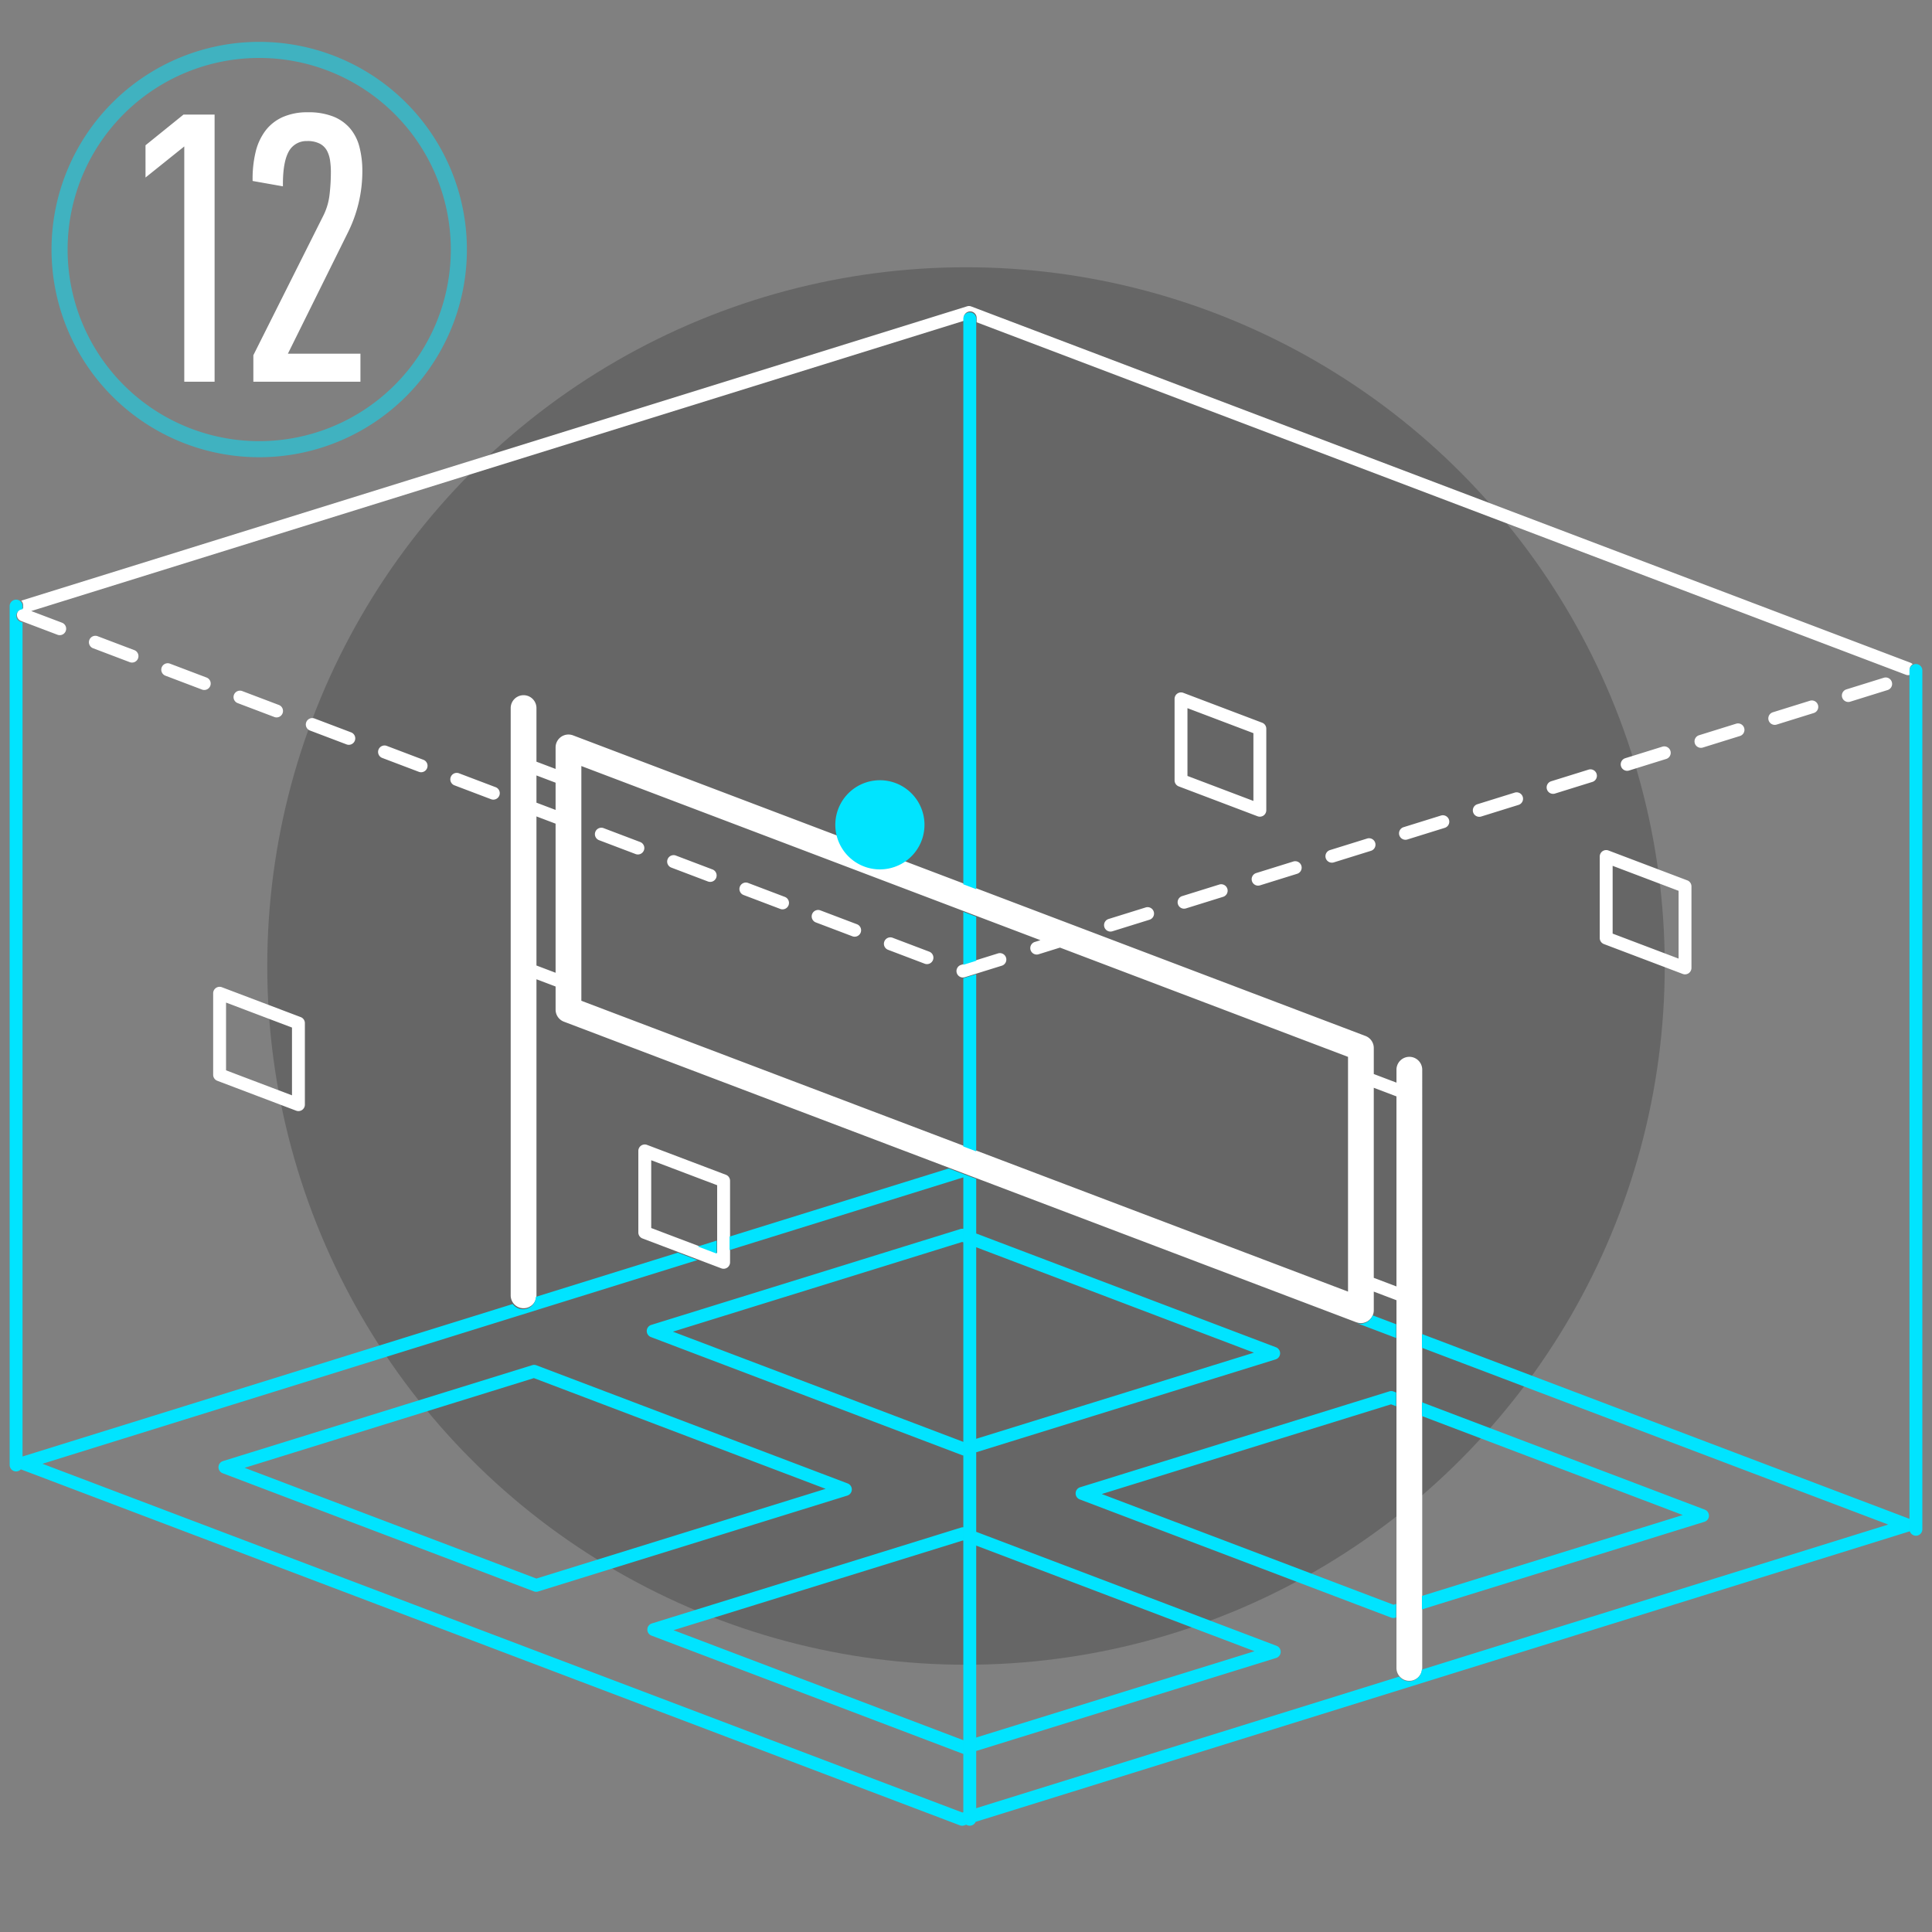
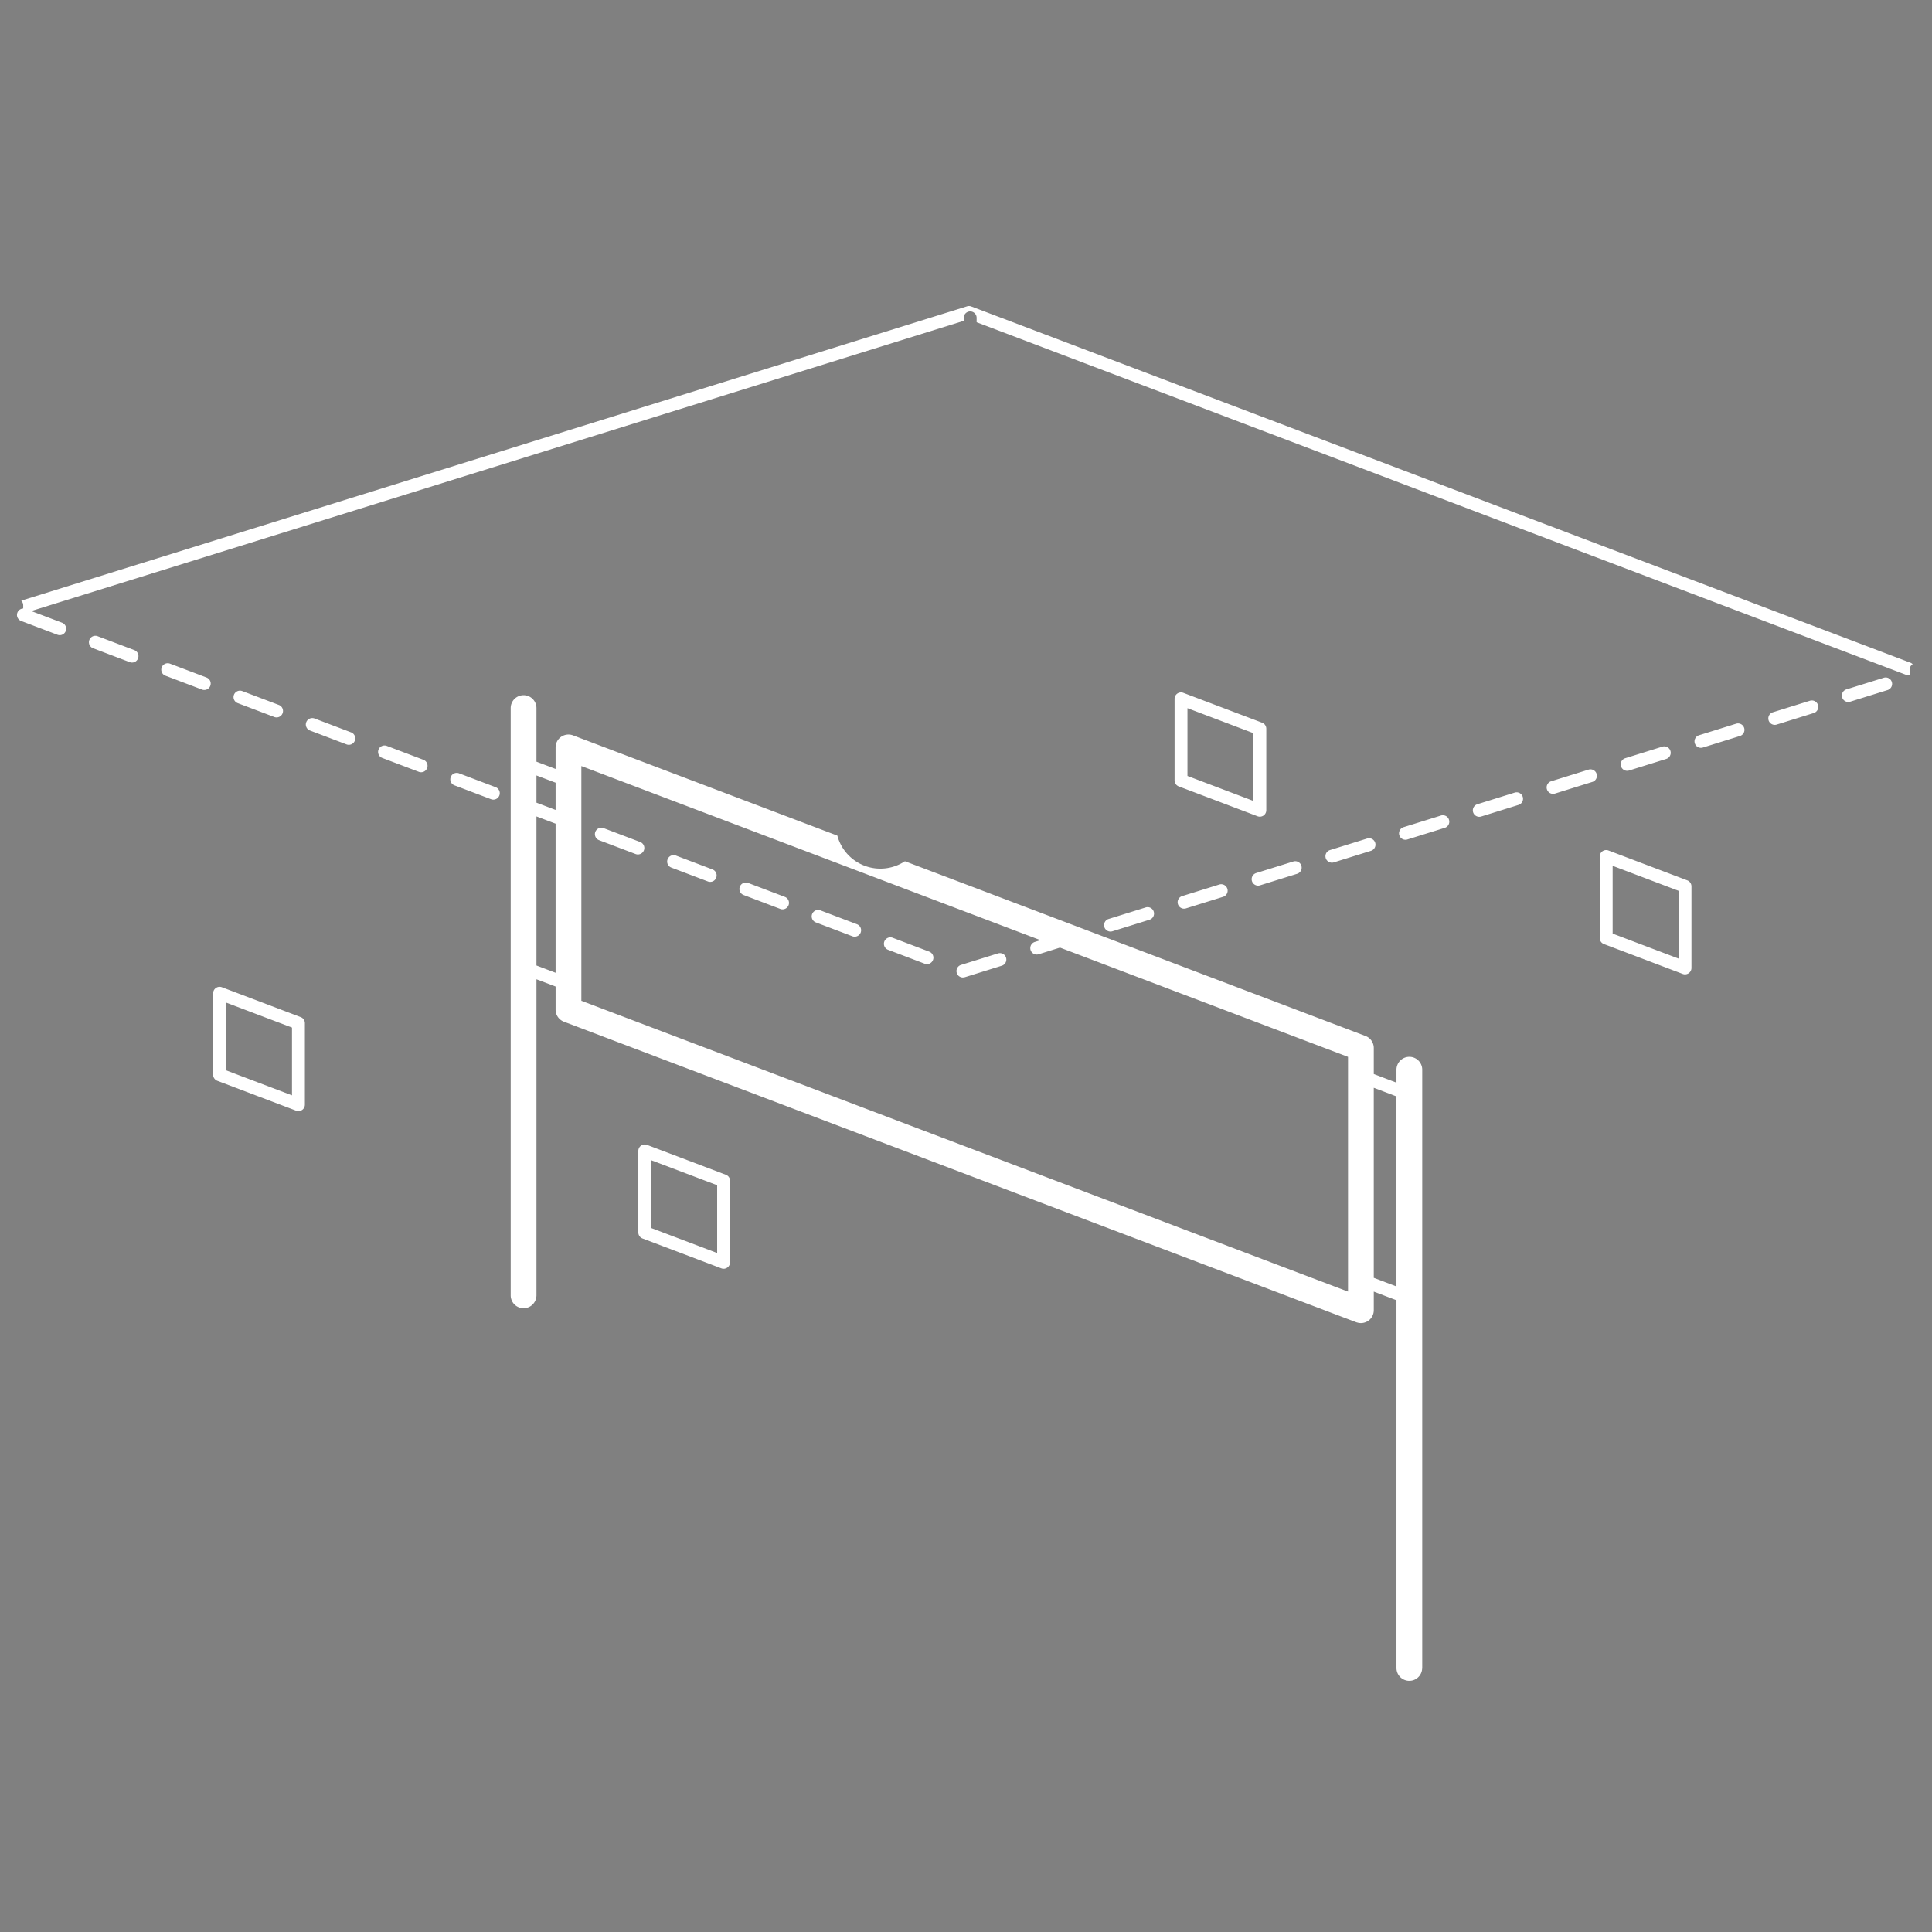
<svg xmlns="http://www.w3.org/2000/svg" id="C" width="600" height="600" viewBox="0 0 600 600">
  <rect x="0" y="0" width="600" height="600" fill="#808080" stroke="none" />
  <defs>
    <style> .cls-1 { opacity: 0.2; } .cls-2, .cls-4 { fill: #00e4ff; } .cls-2, .cls-3, .cls-4 { fill-rule: evenodd; } .cls-2 { opacity: 0.5; } .cls-3 { fill: #fff; } </style>
  </defs>
-   <circle class="cls-1" cx="300" cy="300" r="217" />
-   <path id="Ellipse_2_copy" data-name="Ellipse 2 copy" class="cls-2" d="M80.5,13A64.5,64.5,0,1,1,16,77.5,64.5,64.5,0,0,1,80.5,13Zm0,5A59.5,59.5,0,1,1,21,77.5,59.5,59.5,0,0,1,80.5,18Z" />
  <g id="_12" data-name="12">
    <path id="Color_Fill_1" data-name="Color Fill 1" class="cls-3" d="M391.967,224.442l-24.481-9.278a2,2,0,0,0-2.71,1.868v25.322a2,2,0,0,0,1.292,1.868l24.481,9.278a2,2,0,0,0,2.709-1.868V226.31A2,2,0,0,0,391.967,224.442Zm-2.71,24.294-20.48-7.762V219.928l20.48,7.762v21.046Zm134.75,24.67-24.481-9.278a2,2,0,0,0-2.71,1.869v25.321a2,2,0,0,0,1.291,1.869l24.481,9.278a2,2,0,0,0,2.71-1.869V275.275A2,2,0,0,0,524.007,273.406ZM521.3,297.7l-20.48-7.761V268.892l20.48,7.762V297.7Zm71.994-91.892L301.626,95.172a2,2,0,0,0-1.3-.039L6.667,186.517c-0.025.008-.046,0.021-0.071,0.03a1.989,1.989,0,0,1,.612,1.435v0.994a2,2,0,0,0-.655,3.865l0.655,0.249L17.775,197.1a2,2,0,1,0,1.42-3.737l-9.5-3.6L299.3,99.638V98.713a2,2,0,0,1,4,0v1.368L591.871,209.545a1.81,1.81,0,0,0,1.18.06v-1.638a1.989,1.989,0,0,1,.949-1.693A2,2,0,0,0,593.291,205.808Zm-155.608,122.4a4,4,0,0,0-4,4v4.013l-7.045-2.672v-8.084a4,4,0,0,0-2.58-3.737L303.3,275.916l-4-1.517L281.03,267.47a13.825,13.825,0,0,1-20.984-7.96l-82.081-31.135a4,4,0,0,0-5.421,3.737V238.8l-5.943-2.254V219.9a4,4,0,0,0-8,0V402.421a4,4,0,0,0,7.988.137c0-.047.014-0.09,0.014-0.137v-98.3l5.943,2.254v7.183a4,4,0,0,0,2.58,3.736l119.625,45.378L299.3,364.4l4,1.518,117.919,44.73c0.089,0.033.181,0.048,0.271,0.075a3.988,3.988,0,0,0,5.15-3.812v-5.787l7.045,2.672V518a3.991,3.991,0,0,0,7.966.358c0.011-.12.036-0.235,0.036-0.358V332.2A4,4,0,0,0,437.683,328.207ZM172.544,302.1l-5.943-2.254v-46.3l5.943,2.254v46.3Zm0-50.572-5.943-2.253v-8.455l5.943,2.254v8.454ZM418.635,401.116L303.3,357.366l-4-1.518L180.546,310.8v-72.9L299.3,282.95l4,1.518,19.823,7.519-1.762.548a2,2,0,0,0,.594,3.907,2.029,2.029,0,0,0,.6-0.09l6.635-2.065,89.452,33.932v72.9Zm15.047-1.6-7.045-2.672V337.821l7.045,2.672V399.52ZM562.027,217.64l-11.461,3.567a2,2,0,0,0,.594,3.907,2.02,2.02,0,0,0,.6-0.091l11.461-3.567A2,2,0,1,0,562.027,217.64Zm22.921-7.133-11.461,3.567a2,2,0,1,0,1.19,3.816l11.461-3.567A2,2,0,1,0,584.948,210.507Zm-45.842,14.266-11.461,3.567a2,2,0,0,0,.594,3.907,2.02,2.02,0,0,0,.6-0.091l11.461-3.567A2,2,0,1,0,539.106,224.773Zm-454-2.135a2,2,0,1,0,1.42-3.736L75.3,214.645a2,2,0,1,0-1.42,3.737Zm113.639,38.831-11.222-4.257a2,2,0,1,0-1.421,3.737l11.223,4.257A2,2,0,1,0,198.744,261.469Zm22.443,8.514-11.221-4.257a2,2,0,1,0-1.42,3.737l11.221,4.256A2,2,0,1,0,221.187,269.983Zm22.444,8.513-11.222-4.257a2,2,0,1,0-1.42,3.737l11.222,4.257A2,2,0,1,0,243.631,278.5ZM41.638,201.874l-11.222-4.256A2,2,0,1,0,29,201.354l11.222,4.258A2,2,0,1,0,41.638,201.874Zm22.444,8.514L52.86,206.131a2,2,0,1,0-1.42,3.737l11.222,4.257A2,2,0,1,0,64.082,210.388Zm201.993,76.621-11.223-4.256a2,2,0,1,0-1.42,3.737l11.222,4.256A2,2,0,1,0,266.075,287.009ZM108.969,227.415l-11.221-4.257a2,2,0,1,0-1.42,3.737l11.222,4.257A2,2,0,1,0,108.969,227.415Zm22.444,8.514-11.222-4.257a2,2,0,1,0-1.42,3.737l11.222,4.256A2,2,0,1,0,131.413,235.929Zm22.443,8.513-11.222-4.256a2,2,0,1,0-1.42,3.736l11.222,4.257A2,2,0,1,0,153.856,244.442Zm316.487,1.729-11.46,3.567a2,2,0,1,0,1.189,3.816l11.461-3.566A2,2,0,1,0,470.343,246.171Zm-81.537,27.468a2,2,0,0,0,2.5,1.314l11.461-3.567a2,2,0,1,0-1.19-3.816l-11.46,3.567A2,2,0,0,0,388.806,273.639Zm24.83-5.728a1.987,1.987,0,0,0,.595-0.091l11.461-3.567a2,2,0,1,0-1.19-3.816L413.042,264A2,2,0,0,0,413.636,267.911Zm91.682-28.532a2.019,2.019,0,0,0,.6-0.09l11.461-3.567a2,2,0,1,0-1.19-3.816l-11.461,3.566A2,2,0,0,0,505.318,239.379Zm-12.054-.34-11.46,3.566a2,2,0,1,0,1.189,3.816l11.461-3.566A2,2,0,1,0,493.264,239.039ZM447.423,253.3l-11.46,3.567a2,2,0,1,0,1.189,3.816l11.461-3.567A2,2,0,1,0,447.423,253.3ZM378.66,274.7L367.2,278.27a2,2,0,1,0,1.19,3.816l11.46-3.567A2,2,0,1,0,378.66,274.7Zm-90.141,20.82L277.3,291.266A2,2,0,1,0,275.876,295L287.1,299.26A2,2,0,1,0,288.519,295.523Zm56.354-6.213a2.03,2.03,0,0,0,.6-0.091l11.46-3.566a2,2,0,1,0-1.19-3.817l-11.46,3.567A2,2,0,0,0,344.873,289.31ZM309.9,296.1l-6.6,2.054-4,1.245-0.859.267a2,2,0,0,0,.594,3.907,2.072,2.072,0,0,0,.265-0.04,1.983,1.983,0,0,0,.32-0.049,0.052,0.052,0,0,0,.011,0l2.449-.761,1.221-.381,7.79-2.424A2,2,0,1,0,309.9,296.1ZM93.392,315.871l-24.481-9.278a2,2,0,0,0-2.71,1.868v25.322a2,2,0,0,0,1.291,1.868l24.481,9.278a2,2,0,0,0,2.71-1.868V317.74A2,2,0,0,0,93.392,315.871Zm-2.71,24.294L70.2,332.4V311.357l20.48,7.761v21.047Zm134.75,24.67-24.481-9.278a2,2,0,0,0-2.71,1.869v25.321a2,2,0,0,0,1.291,1.869l11.142,4.222,6.066,2.3,7.273,2.757a2,2,0,0,0,2.71-1.869V366.7A2,2,0,0,0,225.432,364.835Zm-2.71,24.3-5.854-2.219-14.626-5.543V360.321l20.48,7.762V389.13Z" />
-     <path id="Color_Fill_1_copy_2" data-name="Color Fill 1 copy 2" class="cls-4" d="M298.47,474.392l-96.03,29.783a2,2,0,0,0-.117,3.776l96.663,36.689c0.059,0.022.12,0.034,0.18,0.05v-4.257l-90-34.16L299,478.413l0.167,0.063v-4.165A2.035,2.035,0,0,0,298.47,474.392Zm99.258,38.66a2,2,0,0,0-1.289-1.93l-93.271-35.4V480L389.6,512.8l-86.427,26.8v4.184l93.154-28.89A2,2,0,0,0,397.728,513.052Zm133-42.29a2,2,0,0,0-1.289-1.929l-87.853-33.345v4.274L522.6,470.51l-81.009,25.124v4.184l87.736-27.21A2,2,0,0,0,530.733,470.762ZM431.474,432.1l-96.03,29.783a2,2,0,0,0-.117,3.775l96.664,36.689a2,2,0,0,0,1.306.041l0.29-.09v-4.185l-0.819.255-90.6-34.387L432,436.123l1.584,0.6v-4.275l-0.807-.306A2,2,0,0,0,431.474,432.1Zm-266.189-8.137L69.254,453.749a2,2,0,0,0-.117,3.775l96.663,36.69a2.01,2.01,0,0,0,1.306.04l96.03-29.783a2,2,0,0,0,.117-3.775L166.59,424.007A2,2,0,0,0,165.285,423.966Zm1.292,66.268-90.6-34.387,89.832-27.861,90.6,34.387ZM298.289,381.676l-96.031,29.783a2,2,0,0,0-.117,3.775l96.664,36.69a2.1,2.1,0,0,0,.361.1v-4.237l-90.181-34.229,89.832-27.86,0.349,0.132v-4.2A2,2,0,0,0,298.289,381.676Zm99.258,38.66a2,2,0,0,0-1.289-1.93l-93.09-35.333v4.275l86.247,32.735-86.247,26.749v4.184l92.973-28.835A2,2,0,0,0,397.547,420.336ZM593,471.689l-151.406-57.4v4.274l144.808,54.9L441.555,518.511a3.973,3.973,0,0,1-7.029,2.186L303.168,561.551v3.434a1.986,1.986,0,0,1-.172.8l290.11-90.23a1.978,1.978,0,0,1-.109-0.623v-3.248ZM424.811,410.383a3.889,3.889,0,0,1-3.422.522l12.2,4.625v-4.274l-7.3-2.767A4,4,0,0,1,424.811,410.383Zm-202.239-25.1-5.855,1.821,5.855,2.218v-4.039Zm76.594,179.7V562.8l-0.3.094L13.185,454.589l203.4-63.262-6.067-2.3-44.1,13.716a3.985,3.985,0,0,1-7.192,2.237L7,452.326v2.632a1.982,1.982,0,0,1-.54,1.356L298.088,566.871a2.019,2.019,0,0,0,.711.13,1.985,1.985,0,0,0,.6-0.091l0.73-.227A1.99,1.99,0,0,1,299.166,564.985ZM226.575,384.036v4.185l72.591-22.577V364.6l-4.548-1.724ZM595,206.218a2.015,2.015,0,0,0-2,2V474.937a2.033,2.033,0,0,0,2,2,2,2,0,0,0,2-2V208.216A2,2,0,0,0,595,206.218ZM7,452.326V193.343l-0.656-.249A2,2,0,0,1,7,189.231v-1a2,2,0,0,0-4,0V454.958a2,2,0,0,0,4,0v-2.632ZM303.168,304.781v-2.22l-1.221.379A2,2,0,0,1,303.168,304.781Zm-4-1.028v1.028a1.975,1.975,0,0,1,.32-1.077A2.082,2.082,0,0,1,299.166,303.753Zm4-27.61V99a2,2,0,0,0-4,0V274.626Zm0,22.232V284.692l-4-1.518V299.62Zm0,263.176V366.115l-4-1.518V564.985a2,2,0,0,0,4,0v-3.434ZM301.947,302.94l-2.45.762-0.011,0a1.975,1.975,0,0,0-.32,1.077v51.268l4,1.517V304.781A2,2,0,0,0,301.947,302.94Zm-14.841-46.765A13.845,13.845,0,1,0,280.9,267.7,13.83,13.83,0,0,0,287.106,256.175Z" />
-     <path id="Color_Fill_9" data-name="Color Fill 9" class="cls-3" d="M66.645,118.54V35.583H56.991l-11.8,9.535V55.131l12.038-9.654V118.54h9.416Zm32.716-73.9a5.375,5.375,0,0,1,2.205,2.205,9.491,9.491,0,0,1,.953,3.1,25,25,0,0,1,.238,3.4,61.687,61.687,0,0,1-.417,7.151,19.616,19.616,0,0,1-2.085,6.794L78.682,110.315v8.225h33.254v-8.7H89.409L108,72.294a42.586,42.586,0,0,0,4.529-19.07,29.742,29.742,0,0,0-.894-7.568,14.48,14.48,0,0,0-2.92-5.781,13.377,13.377,0,0,0-5.244-3.695,20.9,20.9,0,0,0-7.867-1.311,18.751,18.751,0,0,0-7.807,1.49,13.773,13.773,0,0,0-5.364,4.231A17.814,17.814,0,0,0,79.4,47.145a35.4,35.4,0,0,0-.954,8.582V56.2l9.416,1.669V57.157q0-6.674,1.728-9.952a6.246,6.246,0,0,1,5.781-3.4A8.192,8.192,0,0,1,99.362,44.642Z" />
  </g>
</svg>